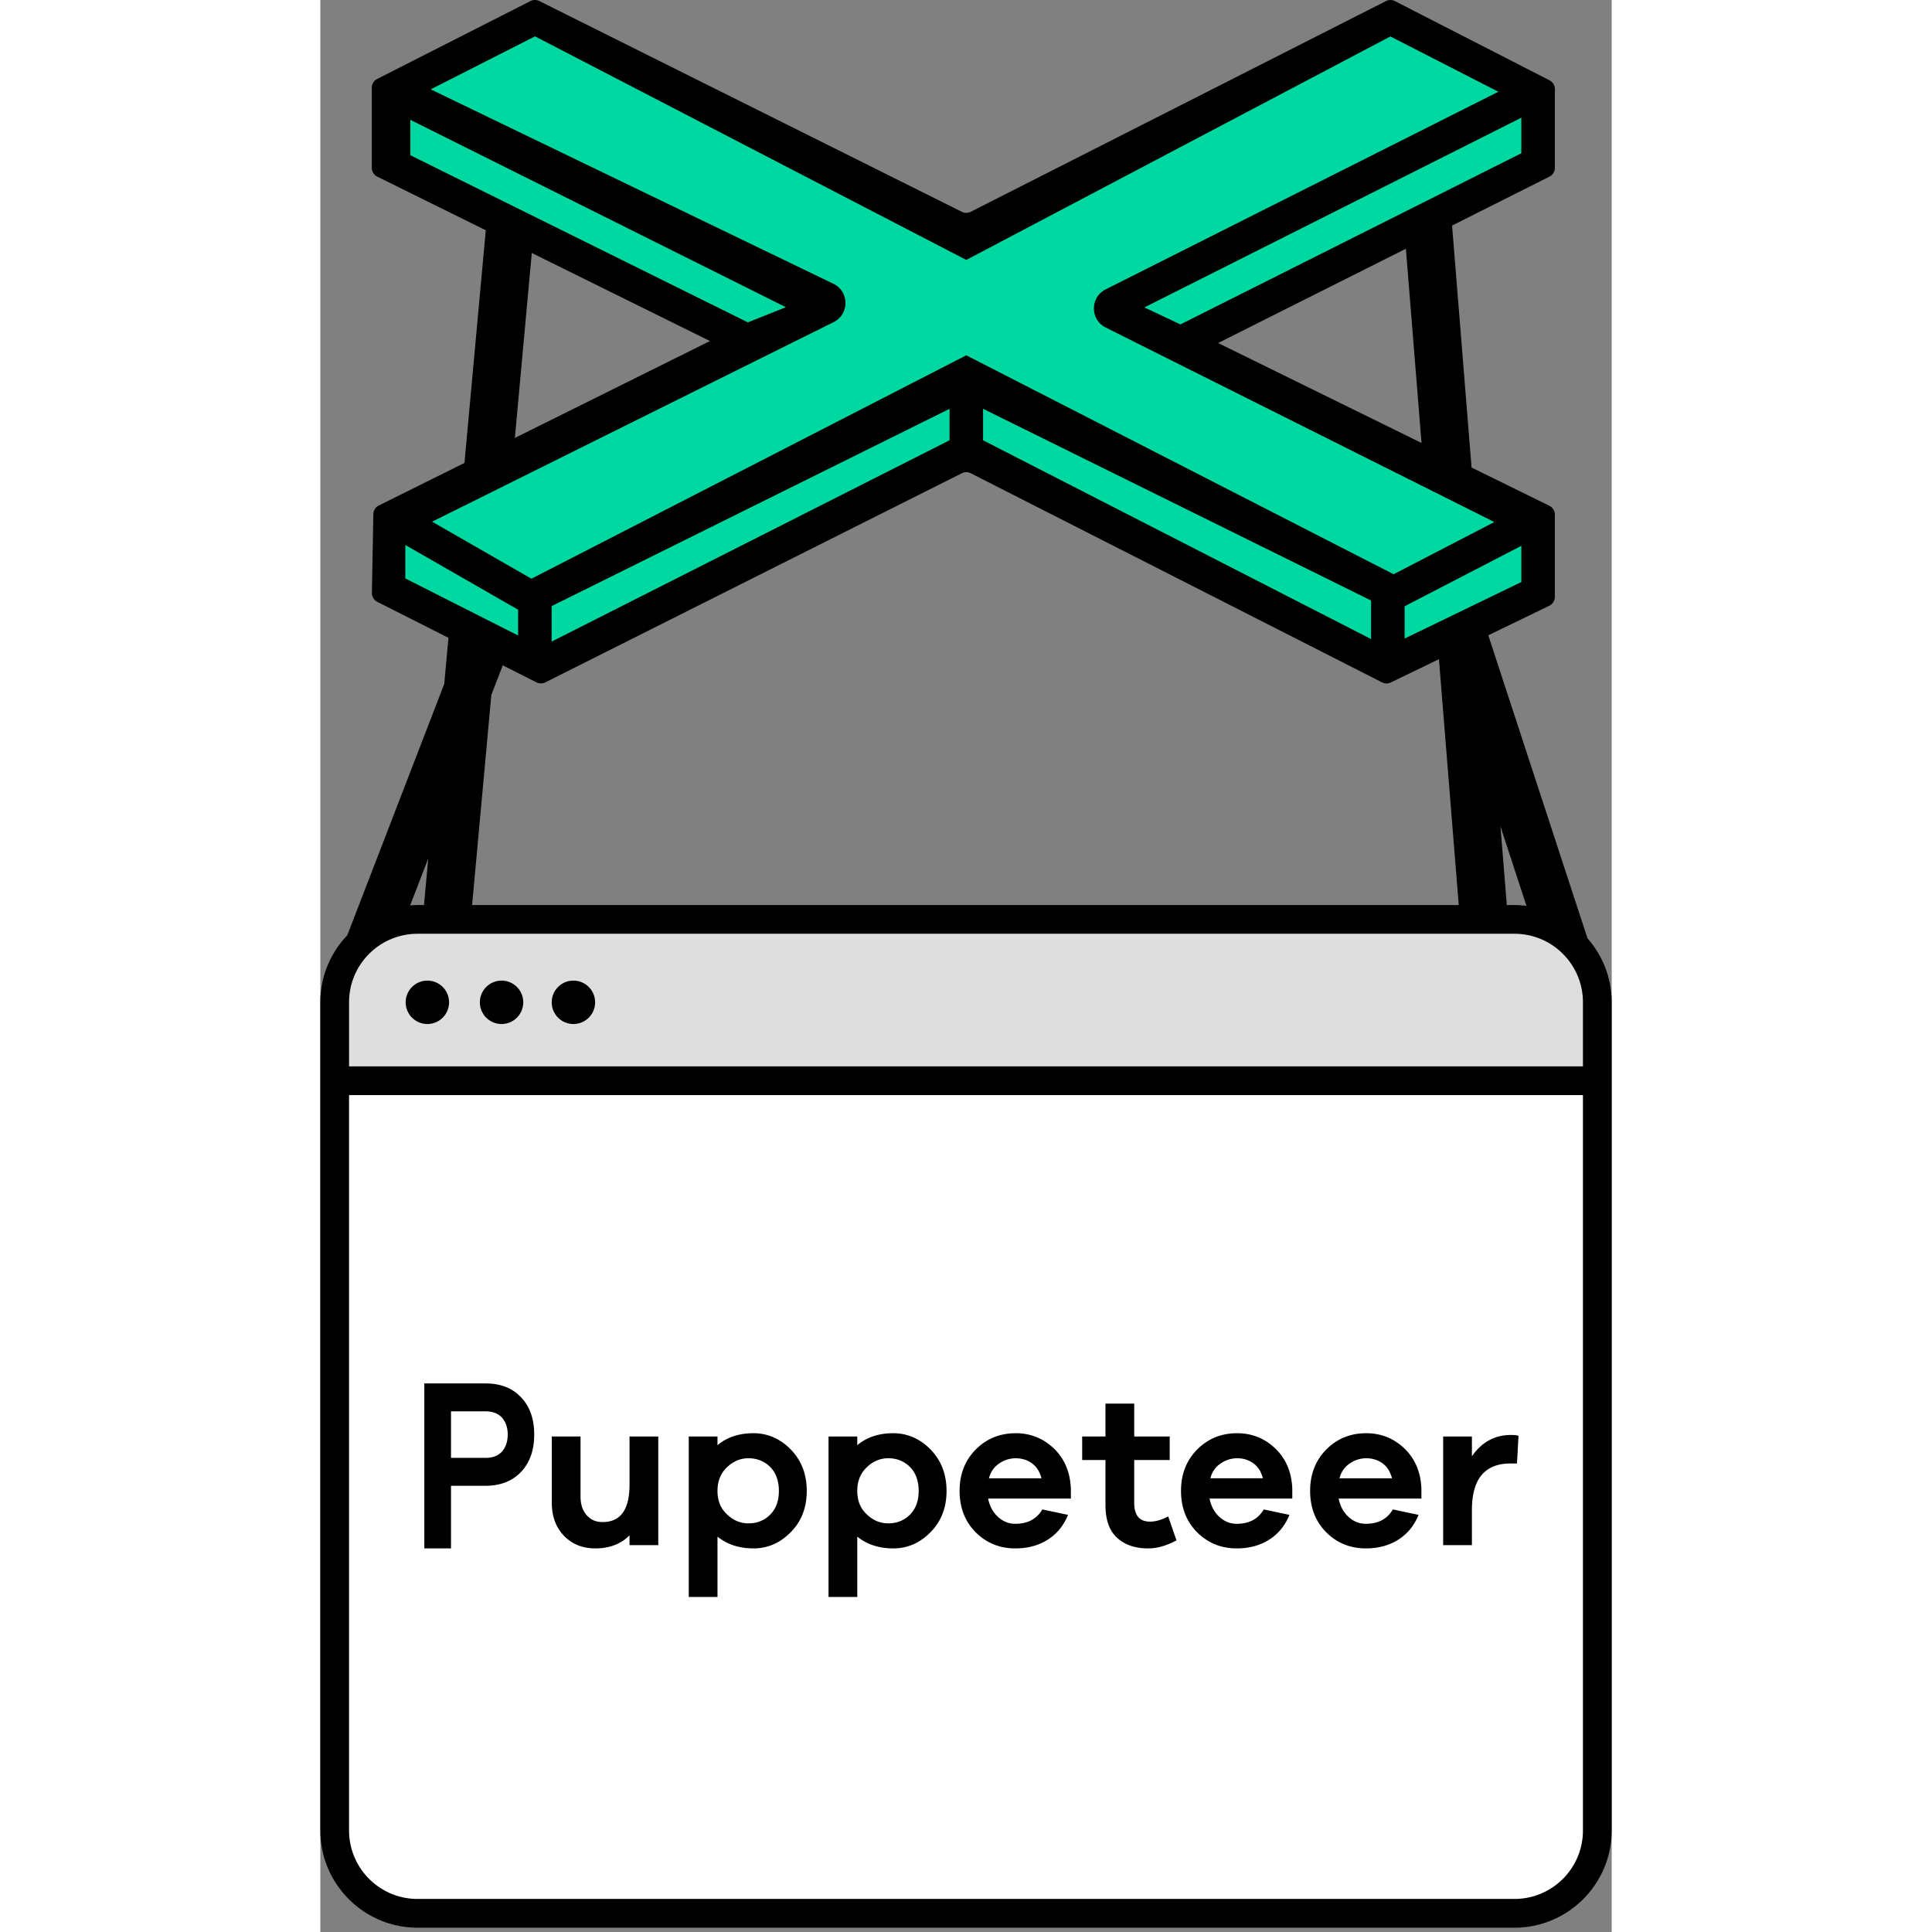
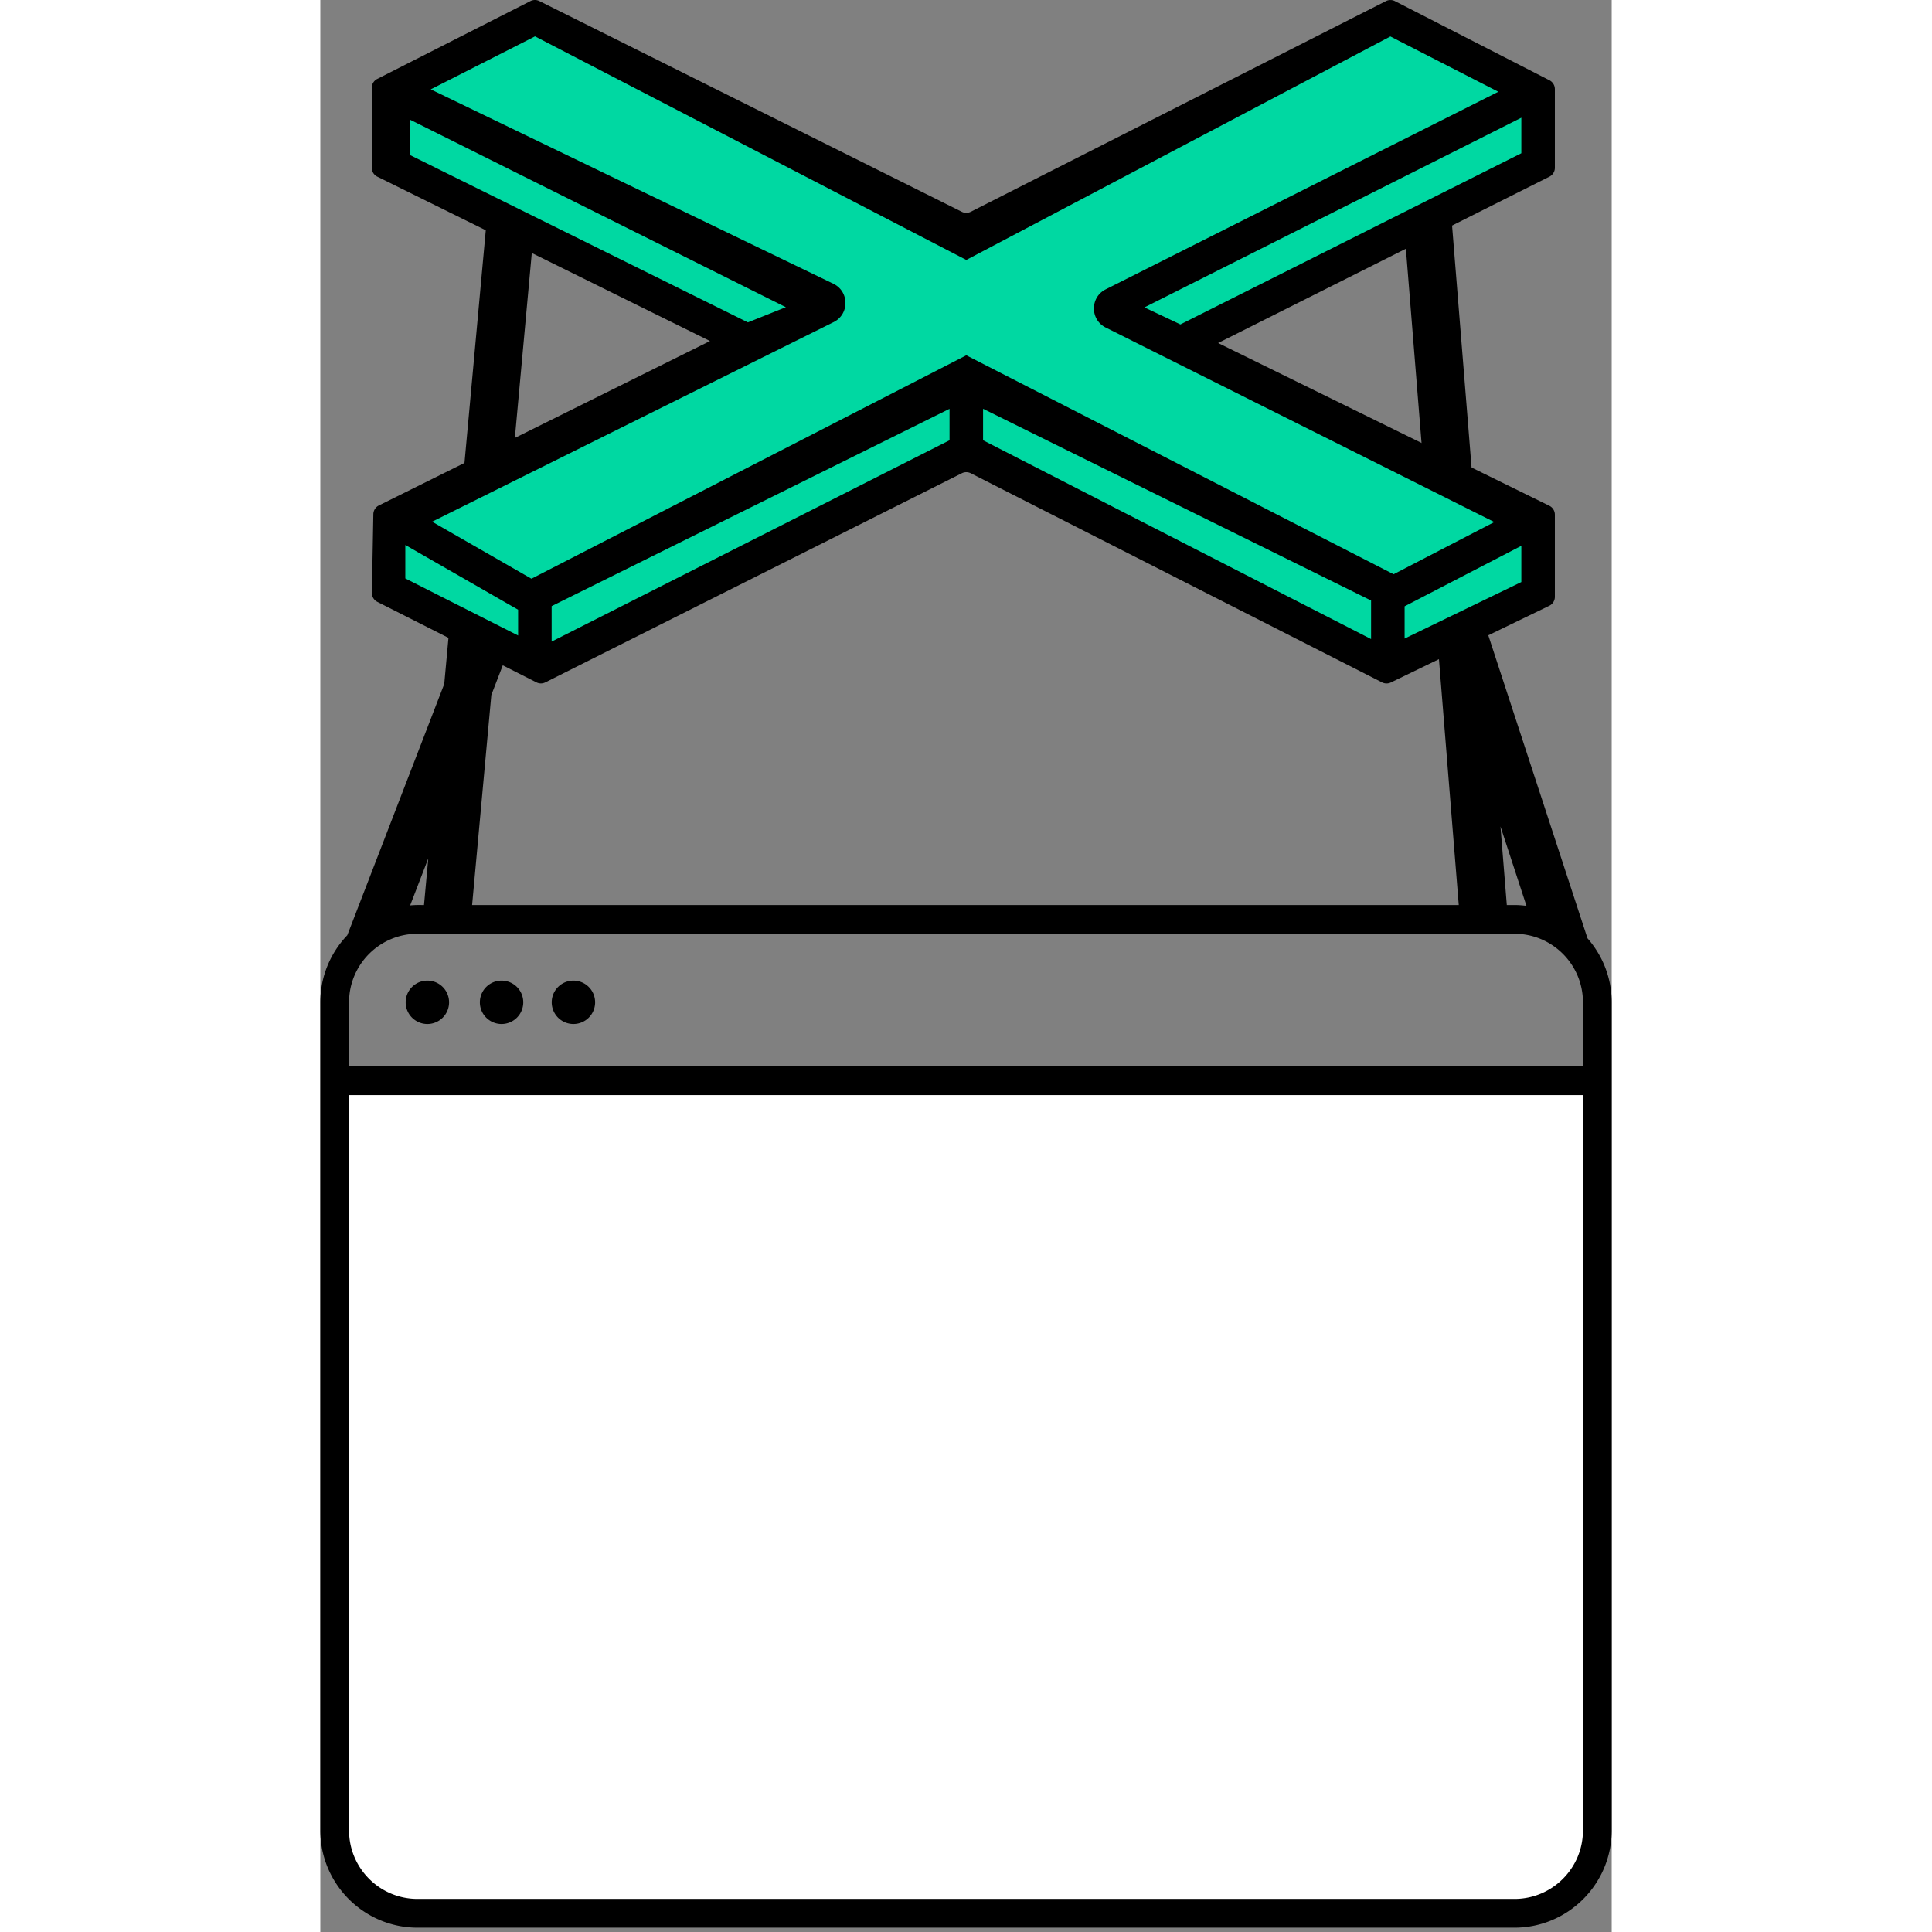
<svg xmlns="http://www.w3.org/2000/svg" width="800" height="800" viewBox="0 0 256 383">
  <rect x="0" y="0" width="256" height="383" fill="#808080" stroke="none" />
-   <path fill="#DFDEDF" d="M253.422 214.246H2.192v-14.168c0-9.52 7.717-17.237 17.236-17.237h216.757c9.52 0 17.237 7.717 17.237 17.237z" />
  <path fill="#FFF" d="M235.92 378.553H19.692c-9.666 0-17.502-7.836-17.502-17.502V214.246h251.23V361.05c0 9.666-7.835 17.502-17.502 17.502" />
  <path d="M250.302 211.398v-12.706c0-7.501-6.08-13.582-13.581-13.582H19.279c-7.501 0-13.581 6.08-13.581 13.582v12.706zm0 151.469V217.096H5.698v145.77c0 7.502 6.08 13.582 13.581 13.582h217.442c7.501 0 13.581-6.08 13.581-13.581M20.554 179.413l.846-9.236l-3.592 9.31c.487-.037.974-.074 1.471-.074zm213.401-15.57l1.254 15.57h1.512c.809 0 1.601.066 2.384.163zm17.247 22.164c2.977 3.394 4.798 7.826 4.798 12.685v164.175c0 10.63-8.649 19.279-19.279 19.279H19.279C8.649 382.146 0 373.498 0 362.866V198.693c0-5.152 2.043-9.827 5.347-13.29l19.22-49.817l8.381-91.554l9.456.865l-7.552 82.492l2.66 1.026l-3.61 9.358l-3.812 41.64h195.593L214.829 44.669l9.464-.763l6.402 79.469l.004-.001zm-230.045 8.39a4.302 4.302 0 1 1 0 8.603a4.302 4.302 0 0 1 0-8.603m14.708 0a4.302 4.302 0 1 1 0 8.603a4.302 4.302 0 0 1 0-8.603m14.244 0a4.302 4.302 0 1 1 0 8.603a4.302 4.302 0 0 1 0-8.603" />
-   <path d="M36.022 287.748c.739-.855 1.128-1.979 1.128-3.374c0-1.396-.39-2.475-1.128-3.33c-.778-.855-1.868-1.26-3.268-1.26h-6.847v9.223h6.847c1.4 0 2.49-.405 3.268-1.259m-3.268-13.497c2.956 0 5.29.9 7.04 2.744c1.752 1.844 2.608 4.318 2.608 7.38c0 3.102-.856 5.532-2.567 7.376c-1.751 1.846-4.085 2.79-7.081 2.79h-6.847v12.414h-5.291v-32.704zm28.544 20.057v-9.54h5.698v21.54h-5.698v-1.942c-1.727 1.726-3.97 2.589-6.777 2.589c-2.59 0-4.662-.863-6.259-2.546c-1.597-1.683-2.374-3.842-2.374-6.518v-13.123h5.698v11.914c0 1.51.388 2.763 1.208 3.67c.777.906 1.813 1.38 3.151 1.38c3.583 0 5.353-2.46 5.353-7.424m27.926 5.914c1.122-1.166 1.683-2.72 1.683-4.662c0-1.942-.56-3.54-1.683-4.705c-1.166-1.166-2.59-1.77-4.36-1.77c-1.597 0-3.02.604-4.273 1.813c-1.252 1.209-1.856 2.762-1.856 4.662c0 1.899.604 3.454 1.856 4.618c1.252 1.21 2.676 1.814 4.273 1.814c1.77 0 3.194-.604 4.36-1.77m-3.367-16.101c2.806 0 5.31 1.08 7.425 3.238c2.115 2.2 3.15 4.92 3.15 8.2c0 3.28-1.035 6-3.15 8.159c-2.116 2.159-4.576 3.237-7.425 3.237c-2.806 0-5.18-.777-7.122-2.33v11.959h-5.698v-31.816h5.698v1.727c1.9-1.597 4.273-2.374 7.122-2.374m31.078 16.1c1.122-1.165 1.683-2.72 1.683-4.661c0-1.942-.561-3.54-1.683-4.705c-1.166-1.166-2.59-1.77-4.36-1.77c-1.597 0-3.021.604-4.273 1.813c-1.252 1.209-1.857 2.762-1.857 4.662c0 1.899.605 3.454 1.857 4.618c1.252 1.21 2.676 1.814 4.273 1.814c1.77 0 3.194-.604 4.36-1.77m-3.368-16.1c2.806 0 5.31 1.08 7.426 3.238c2.114 2.2 3.15 4.92 3.15 8.2c0 3.28-1.036 6-3.15 8.159c-2.116 2.159-4.576 3.237-7.426 3.237c-2.805 0-5.18-.777-7.122-2.33v11.959h-5.697v-31.816h5.697v1.727c1.9-1.597 4.274-2.374 7.122-2.374m18.991 8.935h10.403c-.345-1.338-.993-2.33-1.899-2.98c-.907-.646-1.985-.991-3.195-.991a5.684 5.684 0 0 0-3.28 1.036c-1.036.69-1.727 1.683-2.029 2.935m5.31-8.935c2.935 0 5.482 1.036 7.597 3.065c2.115 2.072 3.194 4.704 3.324 7.942v1.943h-16.403c.302 1.51.95 2.718 1.943 3.626c.992.906 2.114 1.38 3.452 1.38c2.461 0 4.231-.95 5.353-2.848l5.094 1.079c-.907 2.202-2.288 3.843-4.1 4.965c-1.814 1.122-3.929 1.682-6.347 1.682c-3.108 0-5.74-1.078-7.856-3.193c-2.115-2.115-3.195-4.878-3.195-8.202c0-3.323 1.08-6.086 3.238-8.245c2.115-2.114 4.75-3.194 7.9-3.194m26.632 17.526c1.079 0 2.288-.346 3.583-1.036l1.64 4.748c-1.986 1.079-3.842 1.597-5.612 1.597c-2.633 0-4.705-.734-6.216-2.16c-1.51-1.422-2.244-3.538-2.244-6.43v-8.936h-4.62v-4.662h4.62v-6.517h5.698v6.517h7.036v4.662h-7.036v8.504c0 2.46 1.036 3.713 3.15 3.713m11.954-8.591h10.403c-.345-1.338-.993-2.33-1.899-2.98c-.907-.646-1.985-.991-3.195-.991a5.684 5.684 0 0 0-3.28 1.036c-1.036.69-1.727 1.683-2.029 2.935m5.31-8.935c2.935 0 5.482 1.036 7.597 3.065c2.115 2.072 3.194 4.704 3.324 7.942v1.943h-16.403c.302 1.51.95 2.718 1.943 3.626c.992.906 2.114 1.38 3.452 1.38c2.461 0 4.231-.95 5.353-2.848l5.093 1.079c-.906 2.202-2.287 3.843-4.1 4.965c-1.813 1.122-3.928 1.682-6.346 1.682c-3.108 0-5.74-1.078-7.856-3.193c-2.115-2.115-3.195-4.878-3.195-8.202c0-3.323 1.08-6.086 3.238-8.245c2.115-2.114 4.75-3.194 7.9-3.194m20.285 8.935h10.403c-.345-1.338-.993-2.33-1.898-2.98c-.907-.646-1.986-.991-3.196-.991a5.684 5.684 0 0 0-3.28 1.036c-1.036.69-1.727 1.683-2.029 2.935m5.31-8.935c2.935 0 5.482 1.036 7.597 3.065c2.115 2.072 3.195 4.704 3.325 7.942v1.943h-16.404c.302 1.51.95 2.718 1.944 3.626c.992.906 2.114 1.38 3.452 1.38c2.46 0 4.23-.95 5.352-2.848l5.095 1.079c-.907 2.202-2.288 3.843-4.101 4.965c-1.814 1.122-3.929 1.682-6.346 1.682c-3.108 0-5.742-1.078-7.856-3.193c-2.115-2.115-3.196-4.878-3.196-8.202c0-3.323 1.08-6.086 3.238-8.245c2.115-2.114 4.75-3.194 7.9-3.194m28.66.345c.649 0 1.167.043 1.513.172l-.303 5.483h-1.251c-5.137 0-7.685 3.065-7.685 9.238v6.949h-5.697v-21.54h5.697v3.928c1.943-2.806 4.533-4.23 7.727-4.23" />
  <path fill="#00D8A2" d="m211.095 132.638l30.741-14.841v-14.84l-71.023-33.922l71.023-36.571v-14.31L212.155 4.373l-84.096 41.871l-85.51-41.871l-27.561 14.841v12.72L81.77 68.505l-66.782 33.922v15.37l28.621 14.841l84.803-43.462z" />
  <path d="M214.95 126.585v-6.392l23.14-11.991v7.18zm-198.1-18.551l22.36 12.836v5.11l-22.36-11.312zM131.383 81.04l76.92 38.005v7.642l-76.92-39.405zm-85.526 39.117l78.88-39.11v6.233l-78.88 39.908zm55.852-63.905L21.887 17.714L42.561 7.207L128.06 51.53l84.067-44.304l21.404 10.963l-77.84 39.174c-3.113 1.566-3.108 6.01.007 7.57l77.038 38.557l-19.968 10.347l-84.708-43.403l-86.206 44.289l-19.689-11.303l79.59-39.562c3.152-1.567 3.126-6.075-.045-7.606M17.844 30.77v-7.014L92.29 60.899l-7.526 3.007zm152.654 33.548c-.102-.062-7.13-3.378-7.13-3.378l74.721-37.605v7.045zm7.48 3.683l65.674-32.976a1.969 1.969 0 0 0 1.085-1.76v-15.6a1.97 1.97 0 0 0-1.07-1.752L213.032.222a1.97 1.97 0 0 0-1.788-.003l-82.303 41.764a1.965 1.965 0 0 1-1.769.006L43.42.207a1.97 1.97 0 0 0-1.77.007L11.28 15.648a1.969 1.969 0 0 0-1.078 1.755v15.855c0 .749.425 1.433 1.097 1.765L77.25 67.607l-65.646 32.595a1.968 1.968 0 0 0-1.092 1.727l-.287 15.59a1.969 1.969 0 0 0 1.08 1.793l31.536 15.956a1.97 1.97 0 0 0 1.772.002l82.558-41.455a1.968 1.968 0 0 1 1.775.004l81.53 41.454a1.97 1.97 0 0 0 1.748.017l31.402-15.203a1.969 1.969 0 0 0 1.111-1.771v-16.29a1.97 1.97 0 0 0-1.1-1.767z" />
</svg>